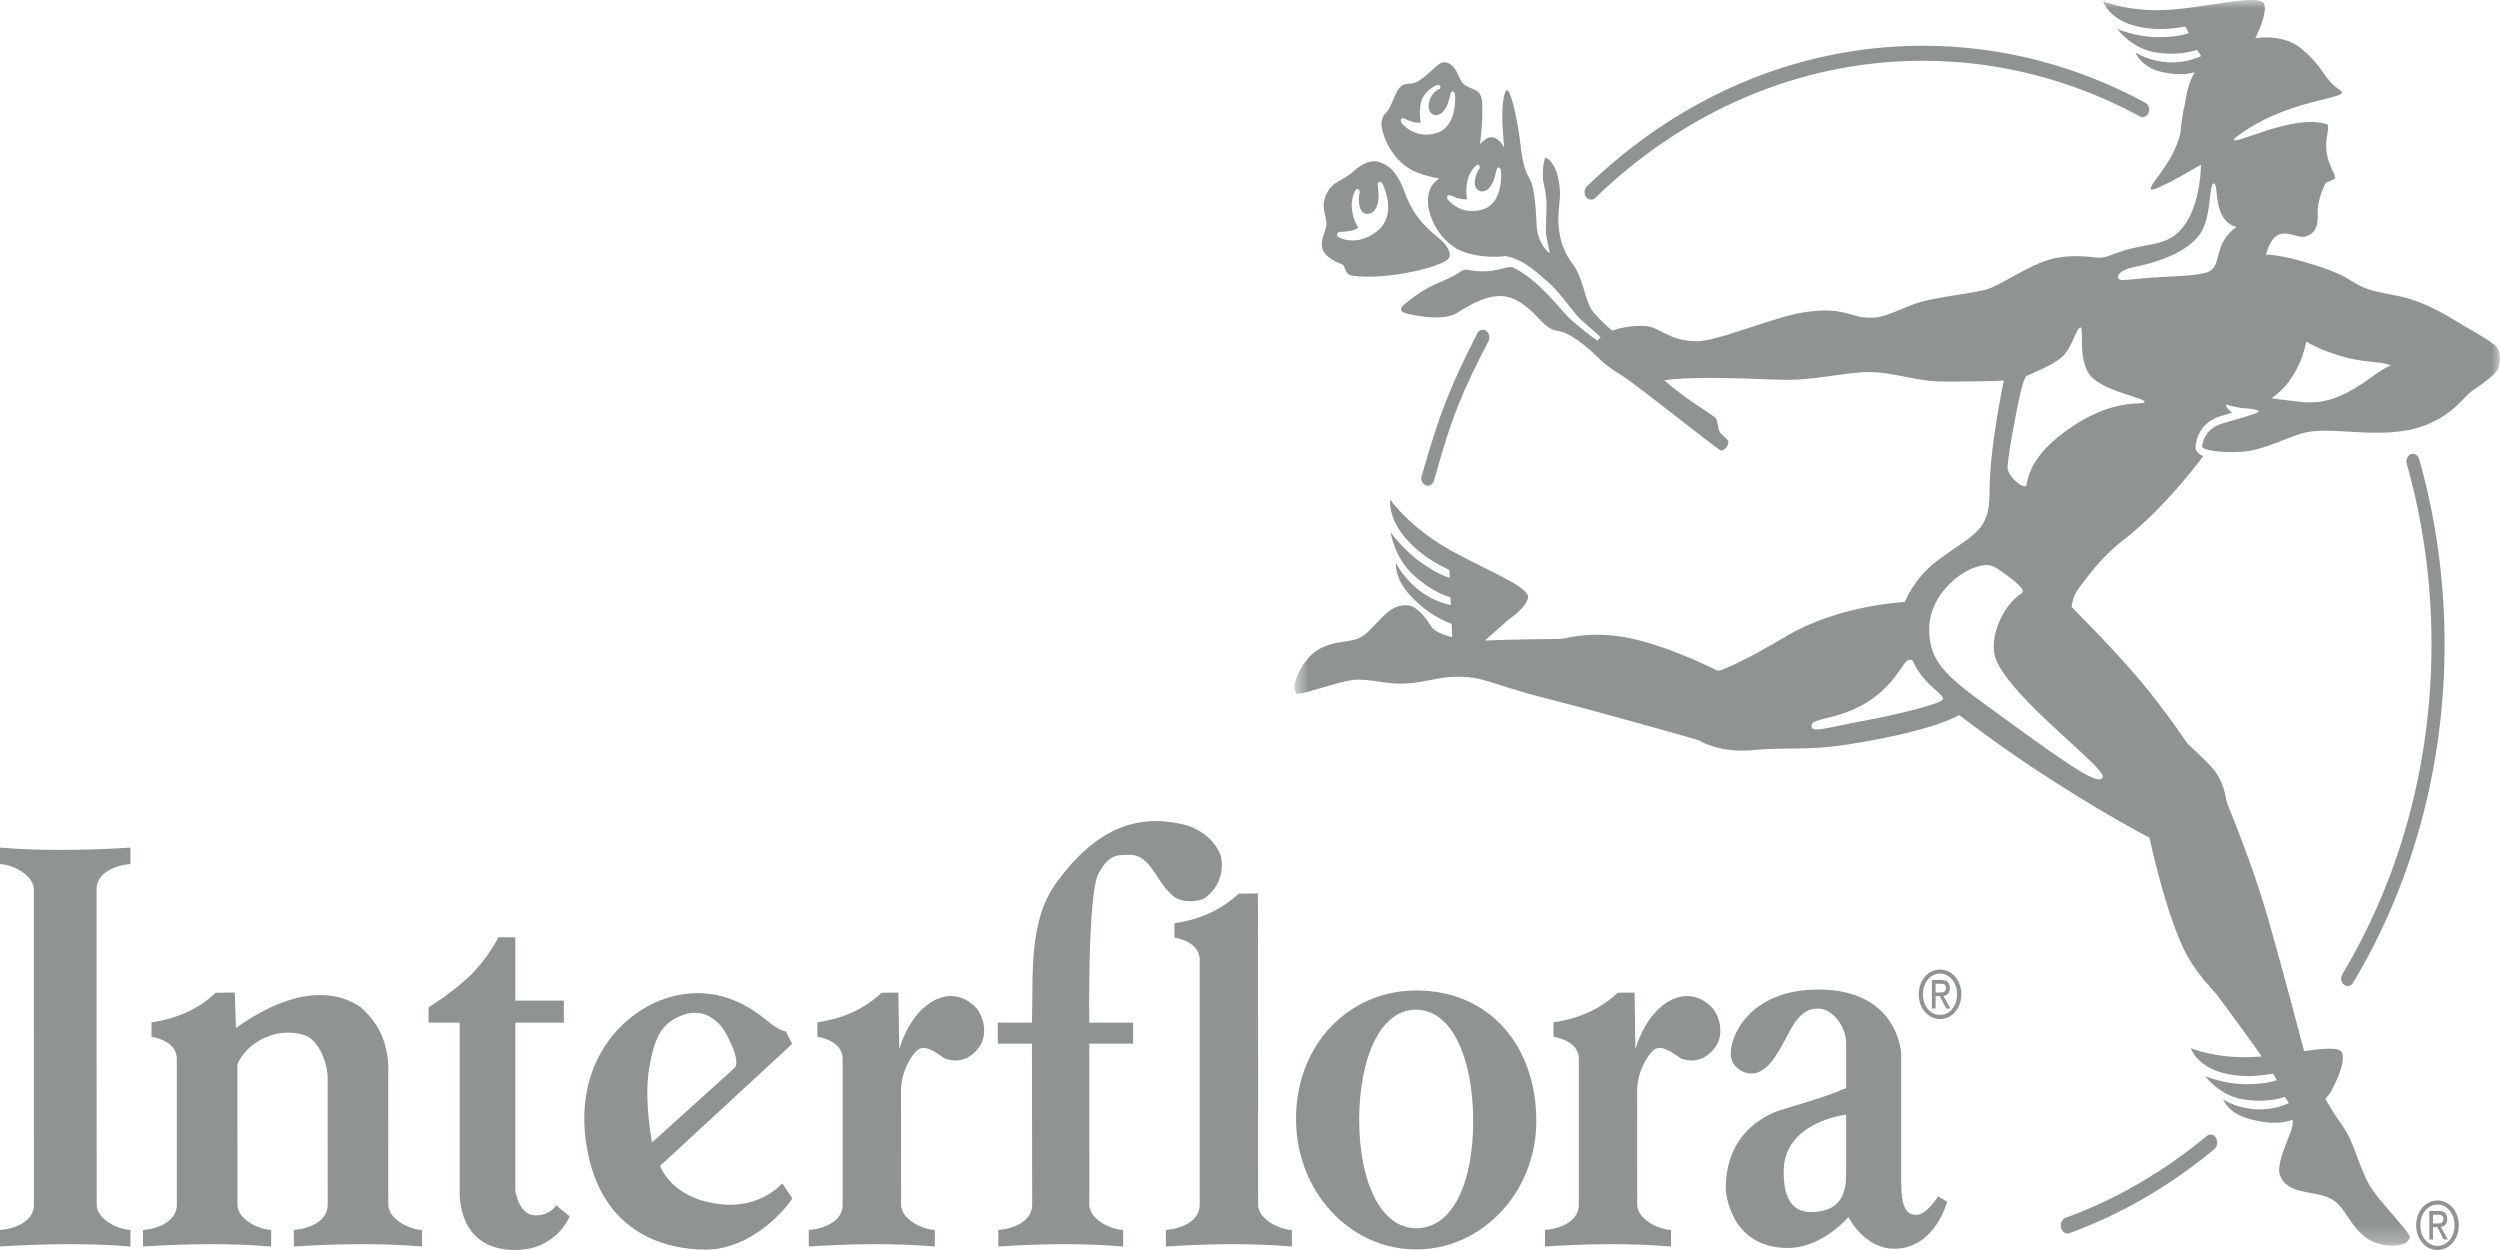
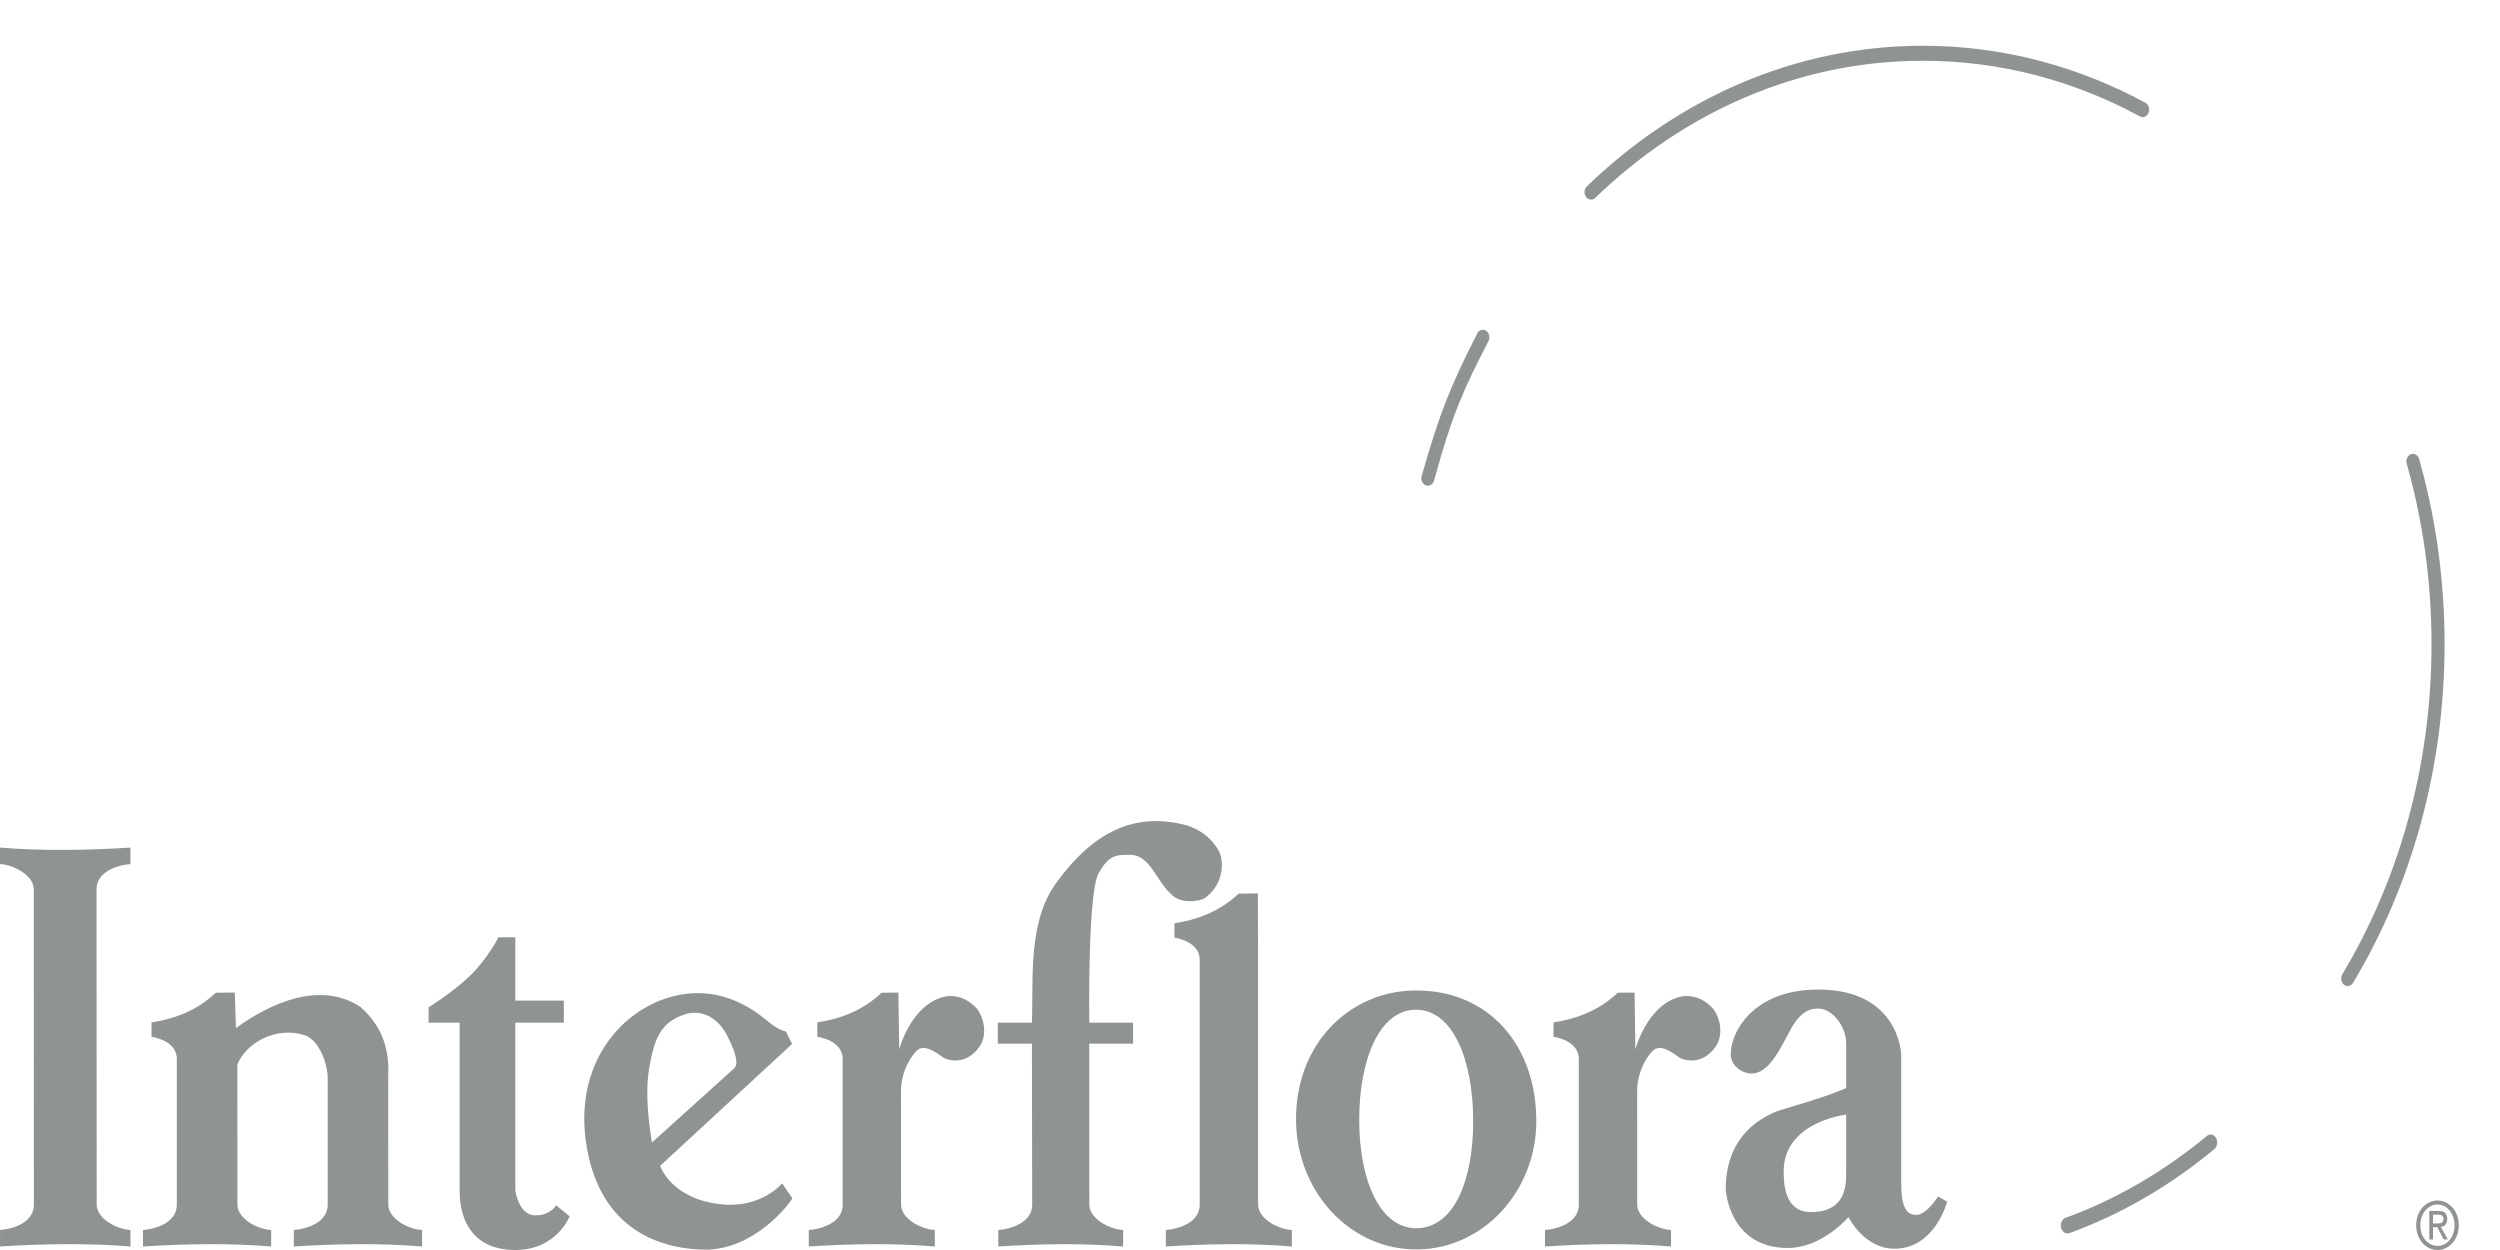
<svg xmlns="http://www.w3.org/2000/svg" width="150" height="75" viewBox="0 0 150 75" fill="none">
-   <path fill-rule="evenodd" clip-rule="evenodd" d="M116.406 60.895C115.829 60.895 115.375 60.371 115.375 59.66C115.375 58.952 115.829 58.416 116.406 58.416C116.976 58.416 117.425 58.952 117.425 59.66C117.425 60.371 116.976 60.895 116.406 60.895ZM116.406 58.174C115.708 58.174 115.124 58.799 115.124 59.66C115.124 60.511 115.708 61.143 116.406 61.143C117.095 61.143 117.682 60.511 117.682 59.66C117.682 58.799 117.095 58.174 116.406 58.174ZM116.136 59.55V59.025H116.44C116.594 59.025 116.76 59.057 116.76 59.269C116.76 59.533 116.589 59.55 116.4 59.55H116.136ZM116.987 59.291C116.987 58.952 116.817 58.799 116.469 58.799H115.914V60.511H116.136V59.769H116.391L116.774 60.511H117.023L116.607 59.757C116.822 59.727 116.987 59.59 116.987 59.291Z" fill="#8F9492" />
  <path fill-rule="evenodd" clip-rule="evenodd" d="M0 50.855V51.843C0.856 51.893 2.028 52.54 2.028 53.369L2.033 72.294C2.033 73.305 0.862 73.734 0.002 73.8V74.79C2.37 74.635 5.335 74.576 7.828 74.79V73.8C6.975 73.752 5.801 73.106 5.801 72.278L5.793 53.35C5.793 52.34 6.967 51.91 7.828 51.843V50.855C5.459 51.011 2.495 51.07 0 50.855ZM110.77 69.993C110.721 70.539 111.114 72.699 108.68 72.726C107.079 72.741 107.037 71.04 107.021 70.375C106.948 67.306 110.77 66.877 110.77 66.877V69.993ZM115.003 72.891C114.391 72.908 114.071 72.462 114.071 70.935V63.248C114.071 63.248 113.954 59.372 109.099 59.372C104.895 59.372 103.715 62.304 103.856 63.394C103.93 63.962 104.479 64.376 105.022 64.409C106.162 64.476 106.847 62.819 107.469 61.713C108.089 60.61 108.674 60.493 109.176 60.519C109.949 60.565 110.77 61.57 110.77 62.62V65.286C110.77 65.286 110.128 65.56 109.323 65.833C108.12 66.243 106.672 66.612 106.342 66.792C105.975 66.996 103.544 67.942 103.544 71.345C103.544 71.345 103.701 74.852 107.236 74.879C109.323 74.896 110.911 73.024 110.911 73.024C110.911 73.024 111.86 74.985 113.759 74.922C116.125 74.847 116.829 72.096 116.829 72.096L116.284 71.786C116.284 71.786 115.613 72.873 115.003 72.891ZM84.973 73.694C82.814 73.694 81.552 70.849 81.552 67.194C81.552 63.543 82.786 60.565 84.973 60.581C87.155 60.6 88.372 63.543 88.391 67.194C88.41 70.868 87.214 73.694 84.973 73.694ZM84.973 59.428C80.99 59.428 77.718 62.619 77.762 67.233C77.804 71.503 80.99 74.966 84.973 74.966C88.953 74.966 92.192 71.503 92.178 67.233C92.166 62.718 89.341 59.428 84.973 59.428ZM72.201 53.941C73.042 53.411 73.51 52.352 73.23 51.291C72.855 50.338 71.923 49.703 71.084 49.488C68.102 48.746 65.678 49.852 63.442 52.88C61.671 55.215 62.007 58.577 61.916 61.36H59.868V62.619H61.916L61.93 72.294C61.93 73.305 60.757 73.734 59.898 73.8V74.79C62.264 74.635 64.894 74.576 67.388 74.79V73.8C66.532 73.752 65.359 73.106 65.359 72.278L65.357 62.619H67.985V61.36H65.357C65.357 61.36 65.249 53.629 65.909 52.413C66.571 51.198 67.077 51.291 67.917 51.291C69.035 51.396 69.408 52.88 70.245 53.623C70.712 54.153 71.55 54.153 72.201 53.941ZM75.487 72.278L75.484 57.008L75.474 53.607L74.319 53.616C73.201 54.675 71.864 55.185 70.466 55.395V56.256C70.856 56.322 71.916 56.598 71.982 57.511V72.294C71.982 73.305 70.811 73.734 69.951 73.8V74.79C72.317 74.635 75.02 74.576 77.513 74.79V73.8C76.659 73.752 75.487 73.106 75.487 72.278ZM100.546 59.886C99.334 60.31 98.496 61.688 98.123 62.961L98.076 59.554L97.067 59.564C95.947 60.623 94.609 61.132 93.21 61.345V62.205C93.603 62.272 94.661 62.544 94.728 63.457V72.294C94.728 73.305 93.558 73.734 92.699 73.8V74.79C95.064 74.635 97.766 74.576 100.261 74.79V73.8C99.405 73.752 98.233 73.106 98.233 72.278L98.23 65.37C98.248 64.509 98.626 63.614 99.148 63.067C99.603 62.57 100.361 63.172 100.826 63.491C101.572 63.807 102.409 63.598 102.969 62.75C103.319 62.255 103.343 61.264 102.784 60.521C102.224 59.886 101.387 59.57 100.546 59.886ZM56.377 59.886C55.166 60.31 54.326 61.688 53.954 62.961L53.904 59.554L52.896 59.564C51.778 60.623 50.44 61.132 49.041 61.345V62.205C49.434 62.272 50.494 62.544 50.561 63.457V72.294C50.561 73.305 49.388 73.734 48.526 73.8V74.79C50.895 74.635 53.596 74.576 56.089 74.79V73.8C55.236 73.752 54.064 73.106 54.064 72.278L54.06 65.37C54.081 64.509 54.459 63.614 54.979 63.067C55.434 62.57 56.19 63.172 56.656 63.491C57.402 63.807 58.243 63.598 58.801 62.75C59.147 62.255 59.173 61.264 58.613 60.521C58.055 59.886 57.218 59.57 56.377 59.886ZM38.949 64.112C39.253 62.342 39.615 61.393 40.986 60.896C42.355 60.399 43.242 61.431 43.55 61.99C43.841 62.519 44.424 63.714 44.074 64.076L39.121 68.55C39.121 68.55 38.627 65.966 38.949 64.112ZM43.318 72.262C40.267 71.965 39.606 69.952 39.606 69.952L47.528 62.637L47.157 61.893C47.157 61.893 46.755 61.825 46.173 61.36C45.589 60.896 43.409 58.898 40.171 59.835C37.082 60.731 34.172 64.176 35.307 69.346C36.37 74.188 40.171 74.952 42.267 74.979C45.212 75.011 47.334 72.294 47.542 71.897L46.927 71.002C46.927 71.002 45.704 72.493 43.318 72.262ZM32.12 72.922C31.111 72.922 30.919 71.422 30.919 71.422V61.36H33.831V60.036H30.919V56.236H29.908C29.908 56.236 29.209 57.606 28.12 58.622C27.035 59.637 25.714 60.438 25.714 60.438V61.36H27.578V71.477C27.578 73.287 28.432 75 30.919 75C33.404 75 34.18 72.978 34.18 72.978L33.365 72.316C33.365 72.316 33.053 72.922 32.12 72.922ZM23.297 72.278L23.293 64.598C23.387 62.795 22.827 61.472 21.616 60.409C19.192 58.821 16.208 60.201 14.158 61.682L14.087 59.552L12.946 59.564C11.828 60.623 10.489 61.132 9.091 61.345V62.205C9.484 62.272 10.542 62.544 10.609 63.457V72.294C10.609 73.305 9.437 73.734 8.579 73.8V74.79C10.944 74.635 13.779 74.576 16.271 74.79V73.8C15.416 73.752 14.246 73.106 14.246 72.278L14.242 63.862C14.799 62.536 16.582 61.577 18.258 62.106C19.005 62.319 19.602 63.535 19.66 64.58L19.662 72.294C19.662 73.305 18.491 73.734 17.63 73.8V74.79C19.998 74.635 22.832 74.576 25.324 74.79V73.8C24.47 73.752 23.297 73.106 23.297 72.278Z" fill="#8F9492" />
  <path fill-rule="evenodd" clip-rule="evenodd" d="M95.463 11.979C95.552 11.979 95.642 11.944 95.715 11.873C101.026 6.739 107.882 3.646 115.372 3.646C120.031 3.646 124.444 4.843 128.393 6.983C128.589 7.089 128.823 6.993 128.915 6.769C129.008 6.544 128.925 6.275 128.729 6.168C124.678 3.974 120.148 2.745 115.372 2.745C107.693 2.745 100.655 5.919 95.21 11.184C95.044 11.344 95.023 11.628 95.162 11.819C95.24 11.924 95.351 11.979 95.463 11.979ZM145.149 27.543C145.082 27.307 144.86 27.177 144.654 27.253C144.448 27.33 144.336 27.584 144.403 27.821C145.368 31.231 145.891 34.87 145.891 38.65C145.891 46.005 143.914 52.825 140.538 58.458C140.415 58.663 140.46 58.944 140.638 59.084C140.707 59.138 140.785 59.163 140.861 59.163C140.986 59.163 141.108 59.095 141.185 58.968C144.649 53.191 146.675 46.19 146.675 38.65C146.675 34.775 146.14 31.041 145.149 27.543ZM85.668 29.14C85.846 29.144 85.998 29.003 86.054 28.8C87.105 24.958 87.778 23.421 89.306 20.471C89.417 20.257 89.36 19.981 89.175 19.852C88.99 19.723 88.745 19.788 88.637 20.002C87.031 23.171 86.411 24.668 85.293 28.581C85.226 28.817 85.368 29.067 85.578 29.127C85.608 29.136 85.639 29.14 85.668 29.14Z" fill="#8F9492" />
  <path fill-rule="evenodd" clip-rule="evenodd" d="M146.251 74.753C145.674 74.753 145.221 74.228 145.221 73.517C145.221 72.809 145.674 72.274 146.251 72.274C146.822 72.274 147.272 72.809 147.272 73.517C147.272 74.228 146.822 74.753 146.251 74.753ZM146.251 72.031C145.554 72.031 144.97 72.656 144.97 73.517C144.97 74.369 145.554 75 146.251 75C146.941 75 147.528 74.369 147.528 73.517C147.528 72.656 146.941 72.031 146.251 72.031ZM145.981 73.407V72.882H146.286C146.439 72.882 146.606 72.913 146.606 73.126C146.606 73.391 146.434 73.407 146.246 73.407H145.981ZM146.833 73.148C146.833 72.809 146.663 72.656 146.315 72.656H145.759V74.369H145.981V73.626H146.237L146.619 74.369H146.869L146.453 73.614C146.669 73.585 146.833 73.447 146.833 73.148Z" fill="#8F9492" />
  <mask id="mask0_822_123900" style="mask-type:luminance" maskUnits="userSpaceOnUse" x="77" y="0" width="73" height="75">
-     <path d="M150 74.743V0H77.663V74.743H150Z" fill="white" />
-   </mask>
+     </mask>
  <g mask="url(#mask0_822_123900)">
    <path fill-rule="evenodd" clip-rule="evenodd" d="M149.611 20.632C149.611 20.632 149.597 20.63 149.574 20.628C149.178 20.292 148.449 19.926 147.225 19.181C144.759 17.679 143.714 17.79 142.511 17.473C140.956 17.064 141.381 16.713 139.025 15.948C136.728 15.201 135.958 15.287 135.958 15.287C136.524 13.18 137.669 14.348 138.284 14.198C138.819 14.067 139.101 13.714 139.065 12.797C139.03 11.879 139.558 10.959 139.558 10.959C139.558 10.959 139.944 10.813 140.036 10.749C140.113 10.695 140.114 10.569 140.046 10.43C139.928 10.184 139.677 9.702 139.595 9.135C139.48 8.352 139.787 7.747 139.655 7.472C137.628 6.735 133.679 8.928 134.066 8.311C137.198 5.822 141.212 5.974 140.408 5.415C139.312 4.656 139.55 4.159 138.12 2.95C137.375 2.318 136.35 2.152 135.317 2.287C135.524 1.879 136.036 0.784 135.85 0.241C135.619 -0.433 132.191 0.511 129.879 0.601C127.568 0.69 126.172 0.063 126.172 0.063C126.172 0.063 126.523 1.147 128.111 1.556C129.548 1.926 130.74 1.636 131.091 1.602C131.141 1.597 131.329 1.983 131.329 1.983C131.329 1.983 130.801 2.232 129.49 2.232C128.178 2.232 127.041 1.739 127.041 1.739C127.041 1.739 127.899 2.927 129.344 3.146C130.886 3.381 131.823 2.986 131.823 2.986L132.068 3.366C129.896 4.332 128.125 3.146 128.125 3.146C128.125 3.146 128.438 4.021 129.692 4.315C130.861 4.589 131.591 4.365 131.684 4.334C131.341 4.914 131.192 5.575 131.082 6.291C130.971 6.782 130.878 7.341 130.83 7.941C130.472 9.731 128.817 11.192 129.065 11.357C129.315 11.524 132.06 9.876 132.06 9.876C132.06 9.876 132.068 12.035 131.131 13.423C130.195 14.81 129.048 14.538 127.434 15.033C126.558 15.302 126.298 15.527 125.737 15.452C124.943 15.346 123.864 15.293 122.868 15.604C121.53 16.024 119.976 17.166 119.105 17.394C118.328 17.599 115.84 17.859 114.822 18.254L114.065 18.558C113.426 18.824 112.961 19.015 112.457 19.054C112.167 19.069 111.804 19.074 111.398 18.957C110.804 18.784 110.067 18.569 109.167 18.639C108.224 18.706 107.694 18.791 106.062 19.307C104.429 19.824 102.66 20.482 101.825 20.474C100.574 20.463 100.235 20.137 99.234 19.68C98.738 19.453 97.561 19.532 96.723 19.842C96.234 19.402 95.788 18.983 95.564 18.677C95.053 17.978 95.031 16.709 94.314 15.77C93.596 14.83 93.455 13.65 93.509 12.812C93.564 11.974 93.683 11.745 93.52 10.806C93.357 9.866 92.847 9.429 92.737 9.485C92.633 9.54 92.468 10.441 92.639 11.098C92.89 12.05 92.759 12.863 92.748 13.777C92.742 14.297 93.031 15.173 92.966 15.173C92.9 15.173 92.335 14.652 92.216 13.726C92.169 13.366 92.171 11.327 91.748 10.666C91.324 10.006 91.248 8.75 91.182 8.293C90.94 6.594 90.588 5.31 90.399 5.42C90.3 5.478 90.231 5.725 90.181 6.147C90.073 7.096 90.196 8.21 90.254 8.862C90.251 8.859 90.251 8.855 90.249 8.851C89.971 8.324 89.529 8.059 89.115 8.365C89.023 8.432 88.916 8.531 88.799 8.642C88.91 7.862 88.943 7.022 88.943 6.464C88.943 5.494 88.649 5.455 88.159 5.245C87.67 5.036 87.687 4.865 87.426 4.351C87.165 3.837 86.741 3.57 86.333 3.856C85.926 4.141 85.208 5.017 84.637 5.017C84.066 5.017 83.887 5.227 83.544 6.103C83.201 6.978 82.989 6.674 82.892 7.34C82.82 7.83 83.419 9.727 85.028 10.349C85.496 10.53 85.945 10.645 86.357 10.703C86.073 10.912 85.722 11.205 85.681 11.927C85.617 13.072 86.492 14.66 87.888 15.139C88.543 15.362 89.549 15.474 90.32 15.365C91.428 15.547 92.182 16.332 92.943 16.976C93.445 17.398 94.282 18.562 94.716 19.044C94.89 19.237 95.945 20.112 96.03 20.224C96.03 20.224 96.031 20.229 96.031 20.232C95.96 20.297 95.898 20.366 95.858 20.441C95.631 20.326 94.402 19.338 94.086 19.019C93.618 18.549 92.292 16.775 90.791 16.052C90.569 15.945 90.151 16.168 89.44 16.253C88.689 16.341 88.162 16.202 87.972 16.176C87.713 16.14 87.561 16.468 86.442 16.912C85.322 17.357 84.496 18.067 84.212 18.309C83.93 18.549 84.1 18.716 84.289 18.779C84.49 18.845 86.539 19.362 87.464 18.753C88.388 18.144 89.225 17.775 89.943 17.762C90.661 17.75 91.378 18.093 92.227 19.007C93.074 19.92 93.216 19.768 93.716 19.908C94.216 20.048 95.086 20.683 95.727 21.304C96.369 21.926 96.543 22.041 97.38 22.574C98.218 23.107 102.92 26.864 103.203 27.003C103.485 27.143 103.799 26.582 103.679 26.429C103.56 26.277 103.252 26.039 103.175 25.9C103.099 25.761 103.045 25.279 102.98 25.138C102.915 24.998 102.245 24.605 101.491 24.084C100.921 23.692 100.358 23.25 99.85 22.812C101.339 22.611 103.588 22.661 106.753 22.782C108.829 22.862 110.64 22.328 112.103 22.325C113.711 22.324 114.938 22.893 116.585 22.894C119.573 22.897 120.236 22.828 120.236 22.828C120.236 22.828 119.373 26.734 119.373 29.571C119.373 31.898 118.422 32.024 116.325 33.572C114.822 34.681 114.292 36.119 114.292 36.119C114.255 36.119 110.344 36.304 107.224 38.147C104.196 39.93 103.584 40.055 103.36 40.168C103.138 40.283 103.01 40.225 103.01 40.225C102.969 40.196 99.86 38.62 97.38 38.213C95.245 37.864 93.922 38.341 93.531 38.341C91.28 38.341 89.085 38.431 89.085 38.431L90.519 37.173C90.936 36.883 91.618 36.34 91.683 35.845C91.776 35.127 88.41 33.915 86.377 32.628C84.344 31.338 83.412 29.971 83.412 29.971C83.412 29.971 83.244 31.114 84.438 32.406C85.516 33.574 86.63 34.016 86.948 34.194C86.955 34.197 86.959 34.209 86.964 34.225L86.983 34.663C86.95 34.657 86.43 34.554 85.334 33.802C84.203 33.027 83.435 31.932 83.435 31.932C83.435 31.932 83.66 33.463 84.812 34.507C86.04 35.62 87.019 35.833 87.019 35.833L87.041 36.061L87.052 36.302C84.769 35.846 83.761 33.786 83.761 33.786C83.761 33.786 83.636 34.66 84.604 35.719C85.296 36.476 86.173 37.093 87.1 37.435L87.132 38.225C86.569 38.096 86.05 37.89 85.835 37.534C85.519 37.01 85.004 36.398 84.531 36.33C83.483 36.178 82.879 37.142 82.082 37.911C81.286 38.68 80.629 38.306 79.409 38.813C78.189 39.319 77.556 40.983 77.678 41.336C77.799 41.688 77.591 41.773 79.401 41.242C81.19 40.718 81.288 40.669 83.066 40.944C84.843 41.218 85.946 40.652 87.153 40.612C89.073 40.55 89.204 40.994 92.694 41.883C96.184 42.771 101.866 44.377 101.958 44.434C102.05 44.49 103.23 45.196 105.187 45.005C107.248 44.805 108.355 45.064 110.895 44.663C116.185 43.828 117.554 42.897 117.554 42.897C117.554 42.897 119.442 44.384 121.986 46.072C126.064 48.776 128.968 50.261 128.968 50.261C128.968 50.261 129.987 55.078 131.24 57.358C131.893 58.546 132.882 59.503 133.023 59.694C133.979 60.987 134.85 62.164 135.705 63.388C135.517 63.404 135.332 63.416 135.15 63.423C132.838 63.513 131.442 62.884 131.442 62.884C131.442 62.884 131.793 63.968 133.382 64.378C134.818 64.749 136.01 64.458 136.362 64.423C136.411 64.418 136.601 64.805 136.601 64.805C136.601 64.805 136.072 65.053 134.76 65.053C133.448 65.053 132.311 64.562 132.311 64.562C132.311 64.562 133.17 65.749 134.615 65.968C136.156 66.203 137.093 65.809 137.093 65.809L137.285 66.106C137.297 66.135 137.309 66.166 137.32 66.195C135.157 67.146 133.396 65.968 133.396 65.968C133.396 65.968 133.667 66.795 134.962 67.137C135.954 67.399 136.718 67.468 137.562 67.189C137.587 67.689 137.403 67.992 137.235 68.439C137.013 69.025 136.607 70.013 136.8 70.52C137.228 71.647 138.695 71.441 139.671 71.841C140.646 72.241 140.71 73.091 141.71 74.051C142.711 75.011 144.259 74.785 144.455 74.481C144.651 74.179 144.82 74.343 143.498 72.806C142.191 71.286 142.103 71.214 141.388 69.294C140.718 67.493 140.675 67.916 139.52 65.939C139.81 65.62 139.915 65.388 139.915 65.388C139.915 65.388 140.763 63.858 140.531 63.184C140.402 62.807 139.458 62.898 138.247 63.068C138.247 63.068 136.981 58.221 136.045 54.983C135.111 51.746 133.7 48.389 133.658 48.268C133.615 48.148 133.523 47.773 133.491 47.583C133.458 47.392 133.256 46.732 132.876 46.243C132.496 45.754 131.364 44.733 131.25 44.612C131.136 44.49 130.433 43.346 128.819 41.328C127.203 39.309 124.296 36.42 124.296 36.42C124.406 35.604 124.621 35.45 125.253 34.603C125.886 33.755 126.726 32.923 127.264 32.513C129.417 30.876 131.392 28.464 132.193 27.363L132.192 27.362C131.987 27.28 131.836 27.169 131.774 27.019L131.731 26.917L131.735 26.805C131.736 26.748 131.788 25.413 133.216 24.975C133.415 24.913 133.581 24.864 133.725 24.823C133.725 24.823 133.809 24.8 133.93 24.765C133.591 24.526 133.517 24.254 133.577 24.279C133.645 24.307 134.383 24.486 134.688 24.497H134.745C134.757 24.498 134.768 24.501 134.78 24.502C135.27 24.529 135.795 24.643 135.324 24.808C134.511 25.094 134.475 25.062 133.315 25.417C132.154 25.772 132.125 26.819 132.125 26.819C132.192 26.979 133.101 27.183 134.5 27.106C135.9 27.03 137.428 26.102 138.497 25.915C140.336 25.595 143.381 26.51 145.832 25.381C147.408 24.656 147.784 23.826 148.361 23.432C148.937 23.04 149.627 22.545 149.837 22.204C150.045 21.863 150.133 21 149.611 20.632ZM86.185 7.985C84.969 8.343 84.242 7.566 84.106 7.387C83.969 7.207 84.079 7.011 84.306 7.131C84.899 7.44 85.239 7.353 85.239 7.353C85.239 7.353 85.097 6.572 85.291 6.026C85.486 5.479 86.077 5.151 86.194 5.108C86.42 5.023 86.487 5.29 86.366 5.336C86.245 5.381 85.797 5.634 85.724 6.274C85.651 6.914 86.228 7.068 86.551 6.733C86.873 6.397 86.947 5.953 87.03 5.639C87.102 5.368 87.29 5.487 87.304 5.699C87.316 5.901 87.402 7.627 86.185 7.985ZM88.971 12.562C87.76 12.938 87.026 12.172 86.887 11.995C86.749 11.818 86.854 11.626 87.085 11.737C87.741 12.049 88.02 11.945 88.02 11.945C88.02 11.945 87.886 11.317 88.105 10.642C88.203 10.339 88.405 10.057 88.583 9.921C88.76 9.785 88.843 10.039 88.738 10.172C88.641 10.296 88.524 10.552 88.492 10.861C88.426 11.5 89.004 11.646 89.322 11.306C89.641 10.966 89.709 10.521 89.789 10.207C89.858 9.934 90.047 10.051 90.063 10.264C90.078 10.465 90.183 12.187 88.971 12.562ZM116.582 41.953C116.528 42.199 114.055 42.838 111.771 43.26C109.487 43.683 108.654 44.01 108.691 43.528C108.727 43.046 110.316 43.205 112.051 42.118C113.785 41.031 114.155 39.652 114.529 39.596C114.913 39.539 114.662 39.743 115.308 40.554C115.953 41.364 116.636 41.707 116.582 41.953ZM126.163 46.62C125.967 47.178 124.356 46.084 120.48 43.263C117.068 40.78 115.63 39.937 115.761 37.499C115.85 35.833 117.4 34.297 118.765 33.963C119.397 33.809 119.611 33.927 120.361 34.479C121.299 35.17 121.503 35.47 121.291 35.602C120.167 36.31 119.289 38.304 119.747 39.536C120.618 41.872 126.358 46.06 126.163 46.62ZM124.302 25.612C121.649 27.402 121.693 28.823 121.584 29.116C121.476 29.408 120.41 28.596 120.453 27.999C120.496 27.402 120.631 26.605 120.874 25.291C121.167 23.718 121.418 22.661 121.592 22.559C121.766 22.458 123.095 21.969 123.715 21.423C124.335 20.877 124.574 19.659 124.824 19.646C125.074 19.633 124.596 21.791 125.543 22.667C126.488 23.543 128.706 23.873 128.673 24.114C128.641 24.355 126.956 23.822 124.302 25.612ZM132.399 16.349C131.868 16.504 130.867 16.572 129.93 16.607C128.856 16.646 127.646 16.806 127.373 16.806C126.862 16.806 126.946 16.234 128.097 16.009C129.248 15.786 130.974 15.263 131.868 14.218C132.764 13.174 132.487 11.035 132.827 11.009C133.168 10.984 132.7 13.224 134.191 13.621C132.7 14.666 133.401 16.056 132.399 16.349ZM141.097 23.41C139.934 24.056 139.02 24.262 137.761 24.084C137.263 24.014 136.978 23.988 136.738 23.958C136.589 23.941 136.455 23.921 136.3 23.889C138.041 22.708 138.373 20.492 138.373 20.492C138.373 20.492 139.34 21.126 141.085 21.525C142.078 21.752 143.044 21.711 143.451 21.926C142.712 22.219 142.131 22.838 141.097 23.41Z" fill="#8F9492" />
  </g>
-   <path fill-rule="evenodd" clip-rule="evenodd" d="M79.332 14.889C79.402 15.236 79.835 15.606 80.536 15.865C80.757 15.948 80.608 16.48 81.206 16.553C83.241 16.802 86.268 16.057 86.848 15.582C87.145 15.339 86.941 14.79 86.322 14.279C85.645 13.722 84.825 13.026 84.289 11.559C83.754 10.092 83.19 9.885 82.761 9.727C82.444 9.608 81.908 9.647 81.197 10.288C80.52 10.899 79.932 10.856 79.568 11.683C79.204 12.512 79.641 12.982 79.582 13.485C79.524 13.987 79.221 14.331 79.332 14.889ZM80.462 13.909C81.247 13.899 81.494 13.666 81.494 13.666C81.494 13.666 81.127 13.119 81.101 12.36C81.089 12.018 81.193 11.649 81.324 11.431C81.456 11.215 81.634 11.422 81.575 11.601C81.522 11.768 81.497 12.072 81.578 12.387C81.746 13.04 82.392 12.905 82.592 12.424C82.792 11.941 82.698 11.477 82.664 11.134C82.634 10.836 82.871 10.859 82.965 11.057C83.055 11.245 83.797 12.868 82.696 13.811C81.594 14.753 80.561 14.36 80.354 14.254C80.147 14.148 80.184 13.912 80.462 13.909Z" fill="#8F9492" />
  <path fill-rule="evenodd" clip-rule="evenodd" d="M132.412 68.155C129.839 70.287 126.987 71.957 123.936 73.067L123.915 73.075C123.709 73.163 123.601 73.439 123.673 73.689C123.746 73.939 123.972 74.071 124.178 73.983L124.198 73.977C127.316 72.836 130.229 71.128 132.858 68.951C133.038 68.801 133.085 68.501 132.962 68.282C132.838 68.062 132.592 68.005 132.412 68.155Z" fill="#8F9492" />
</svg>